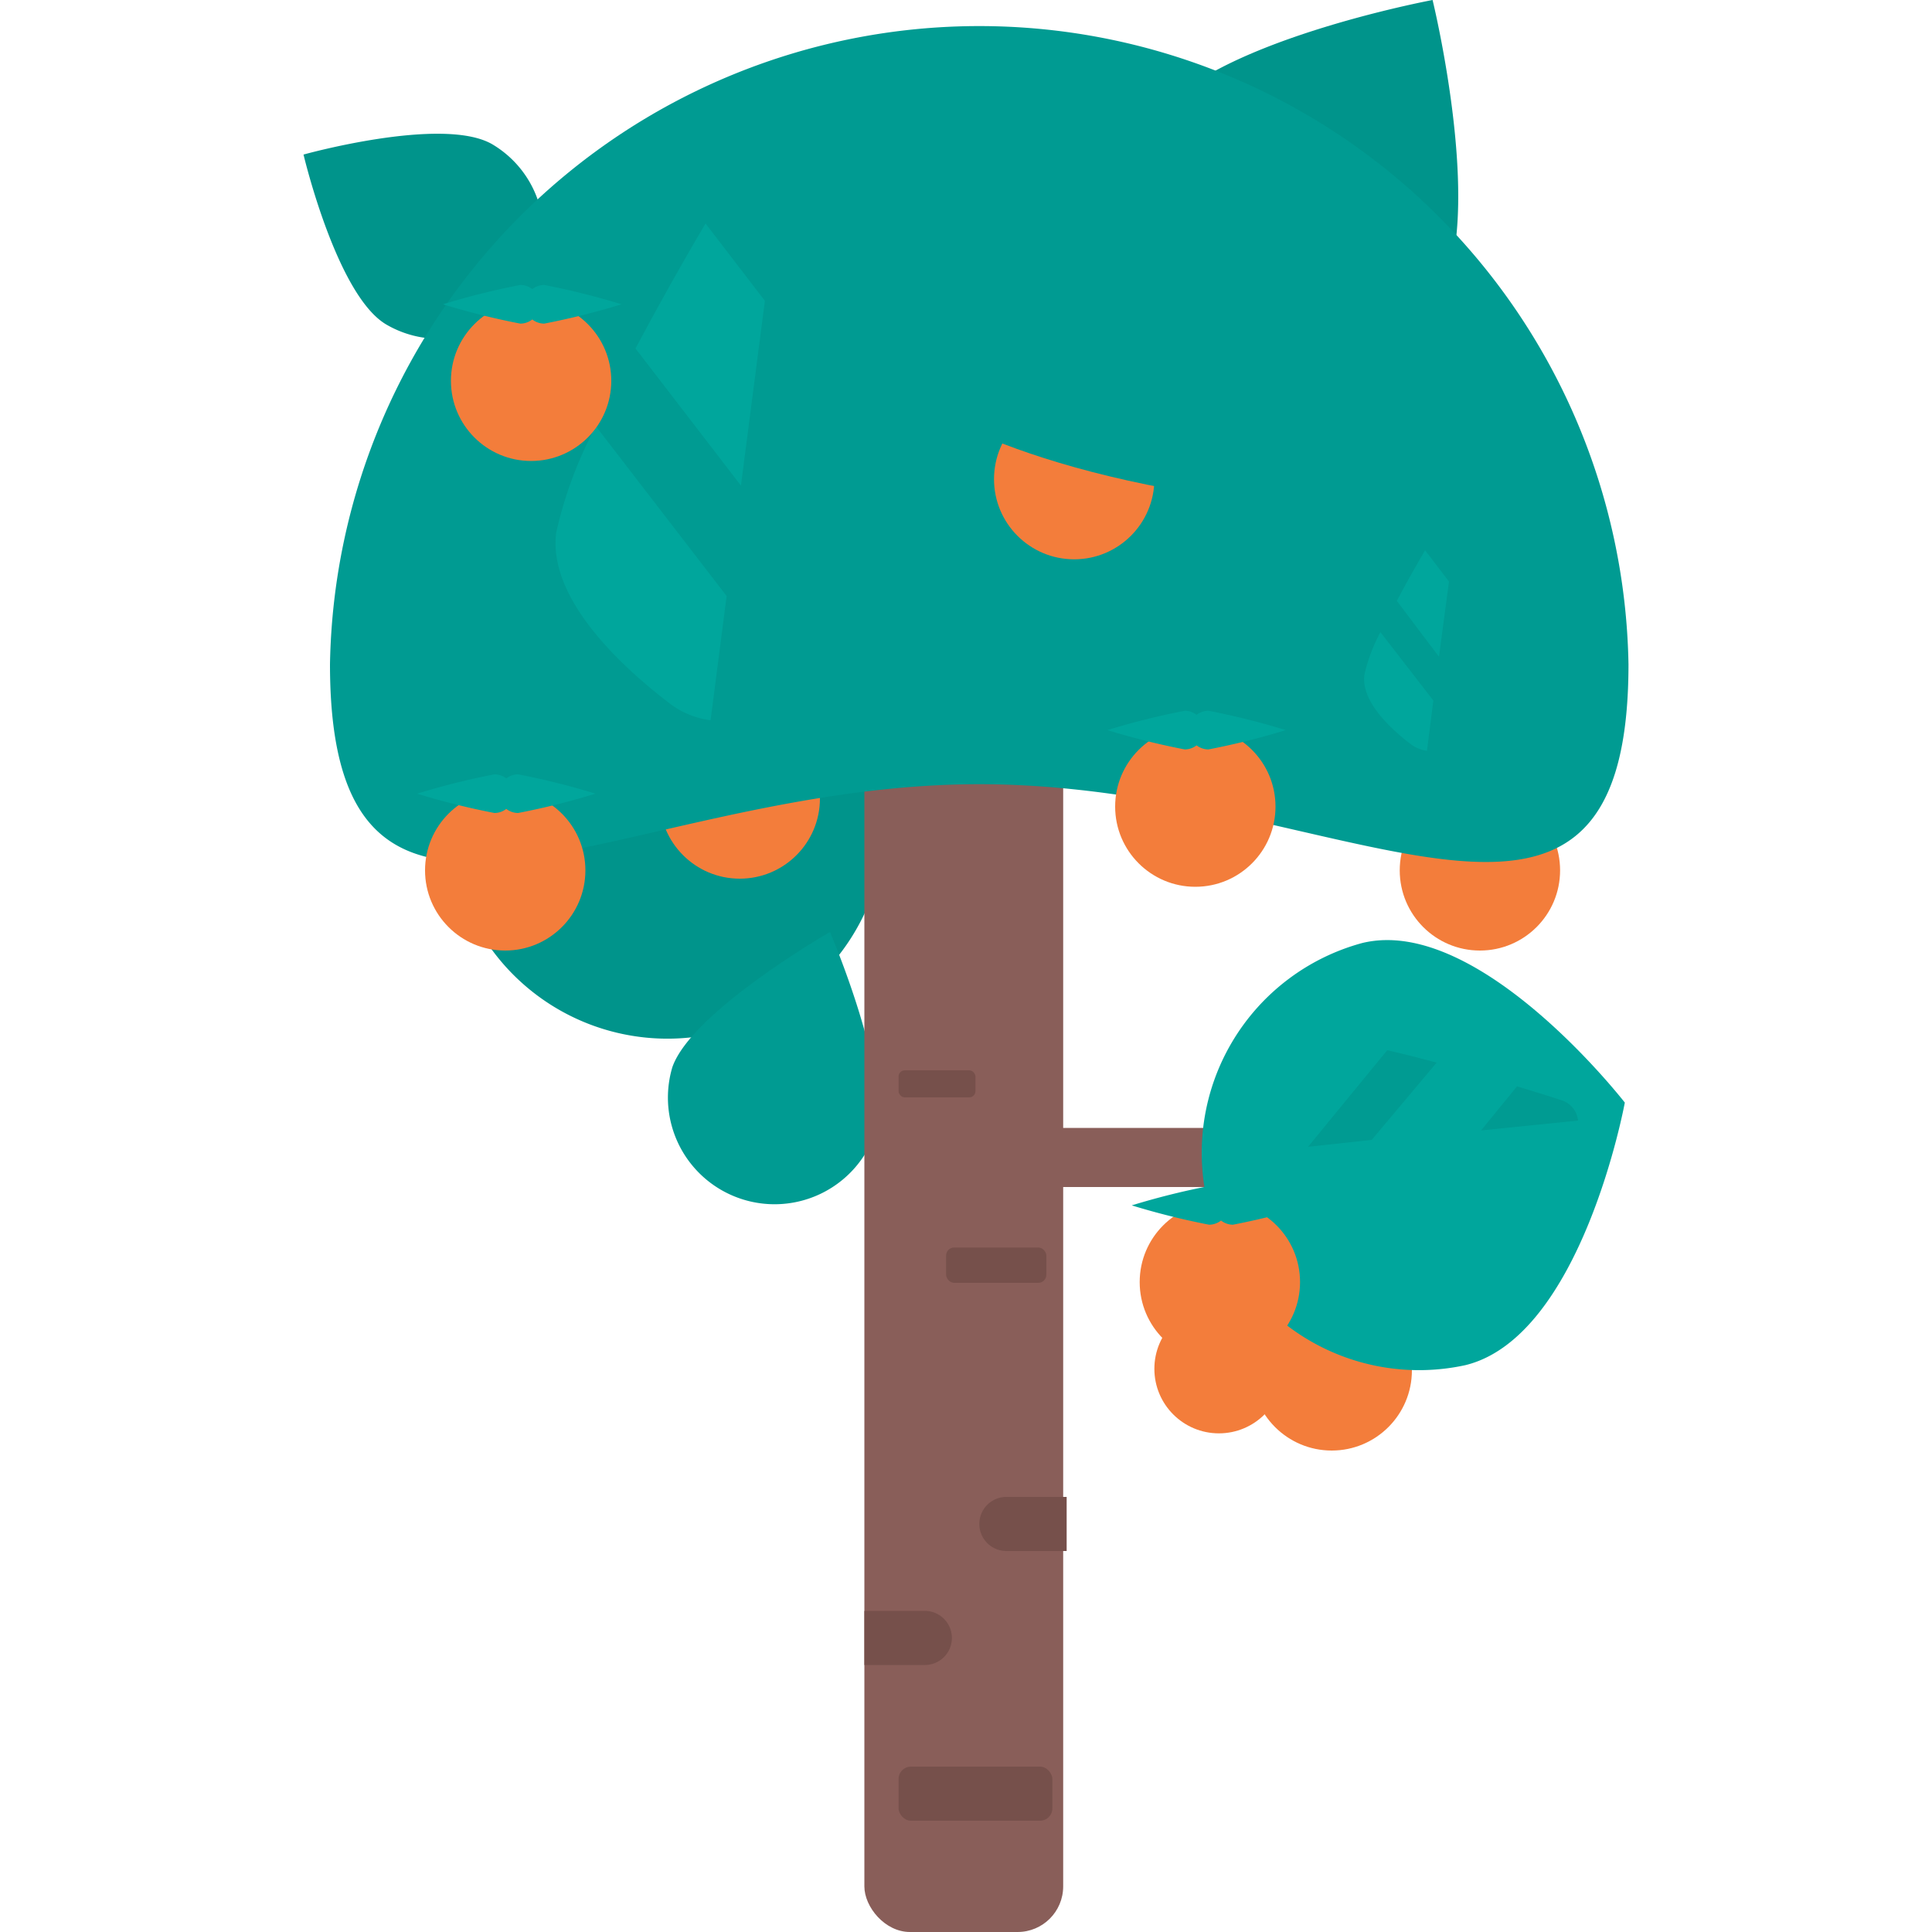
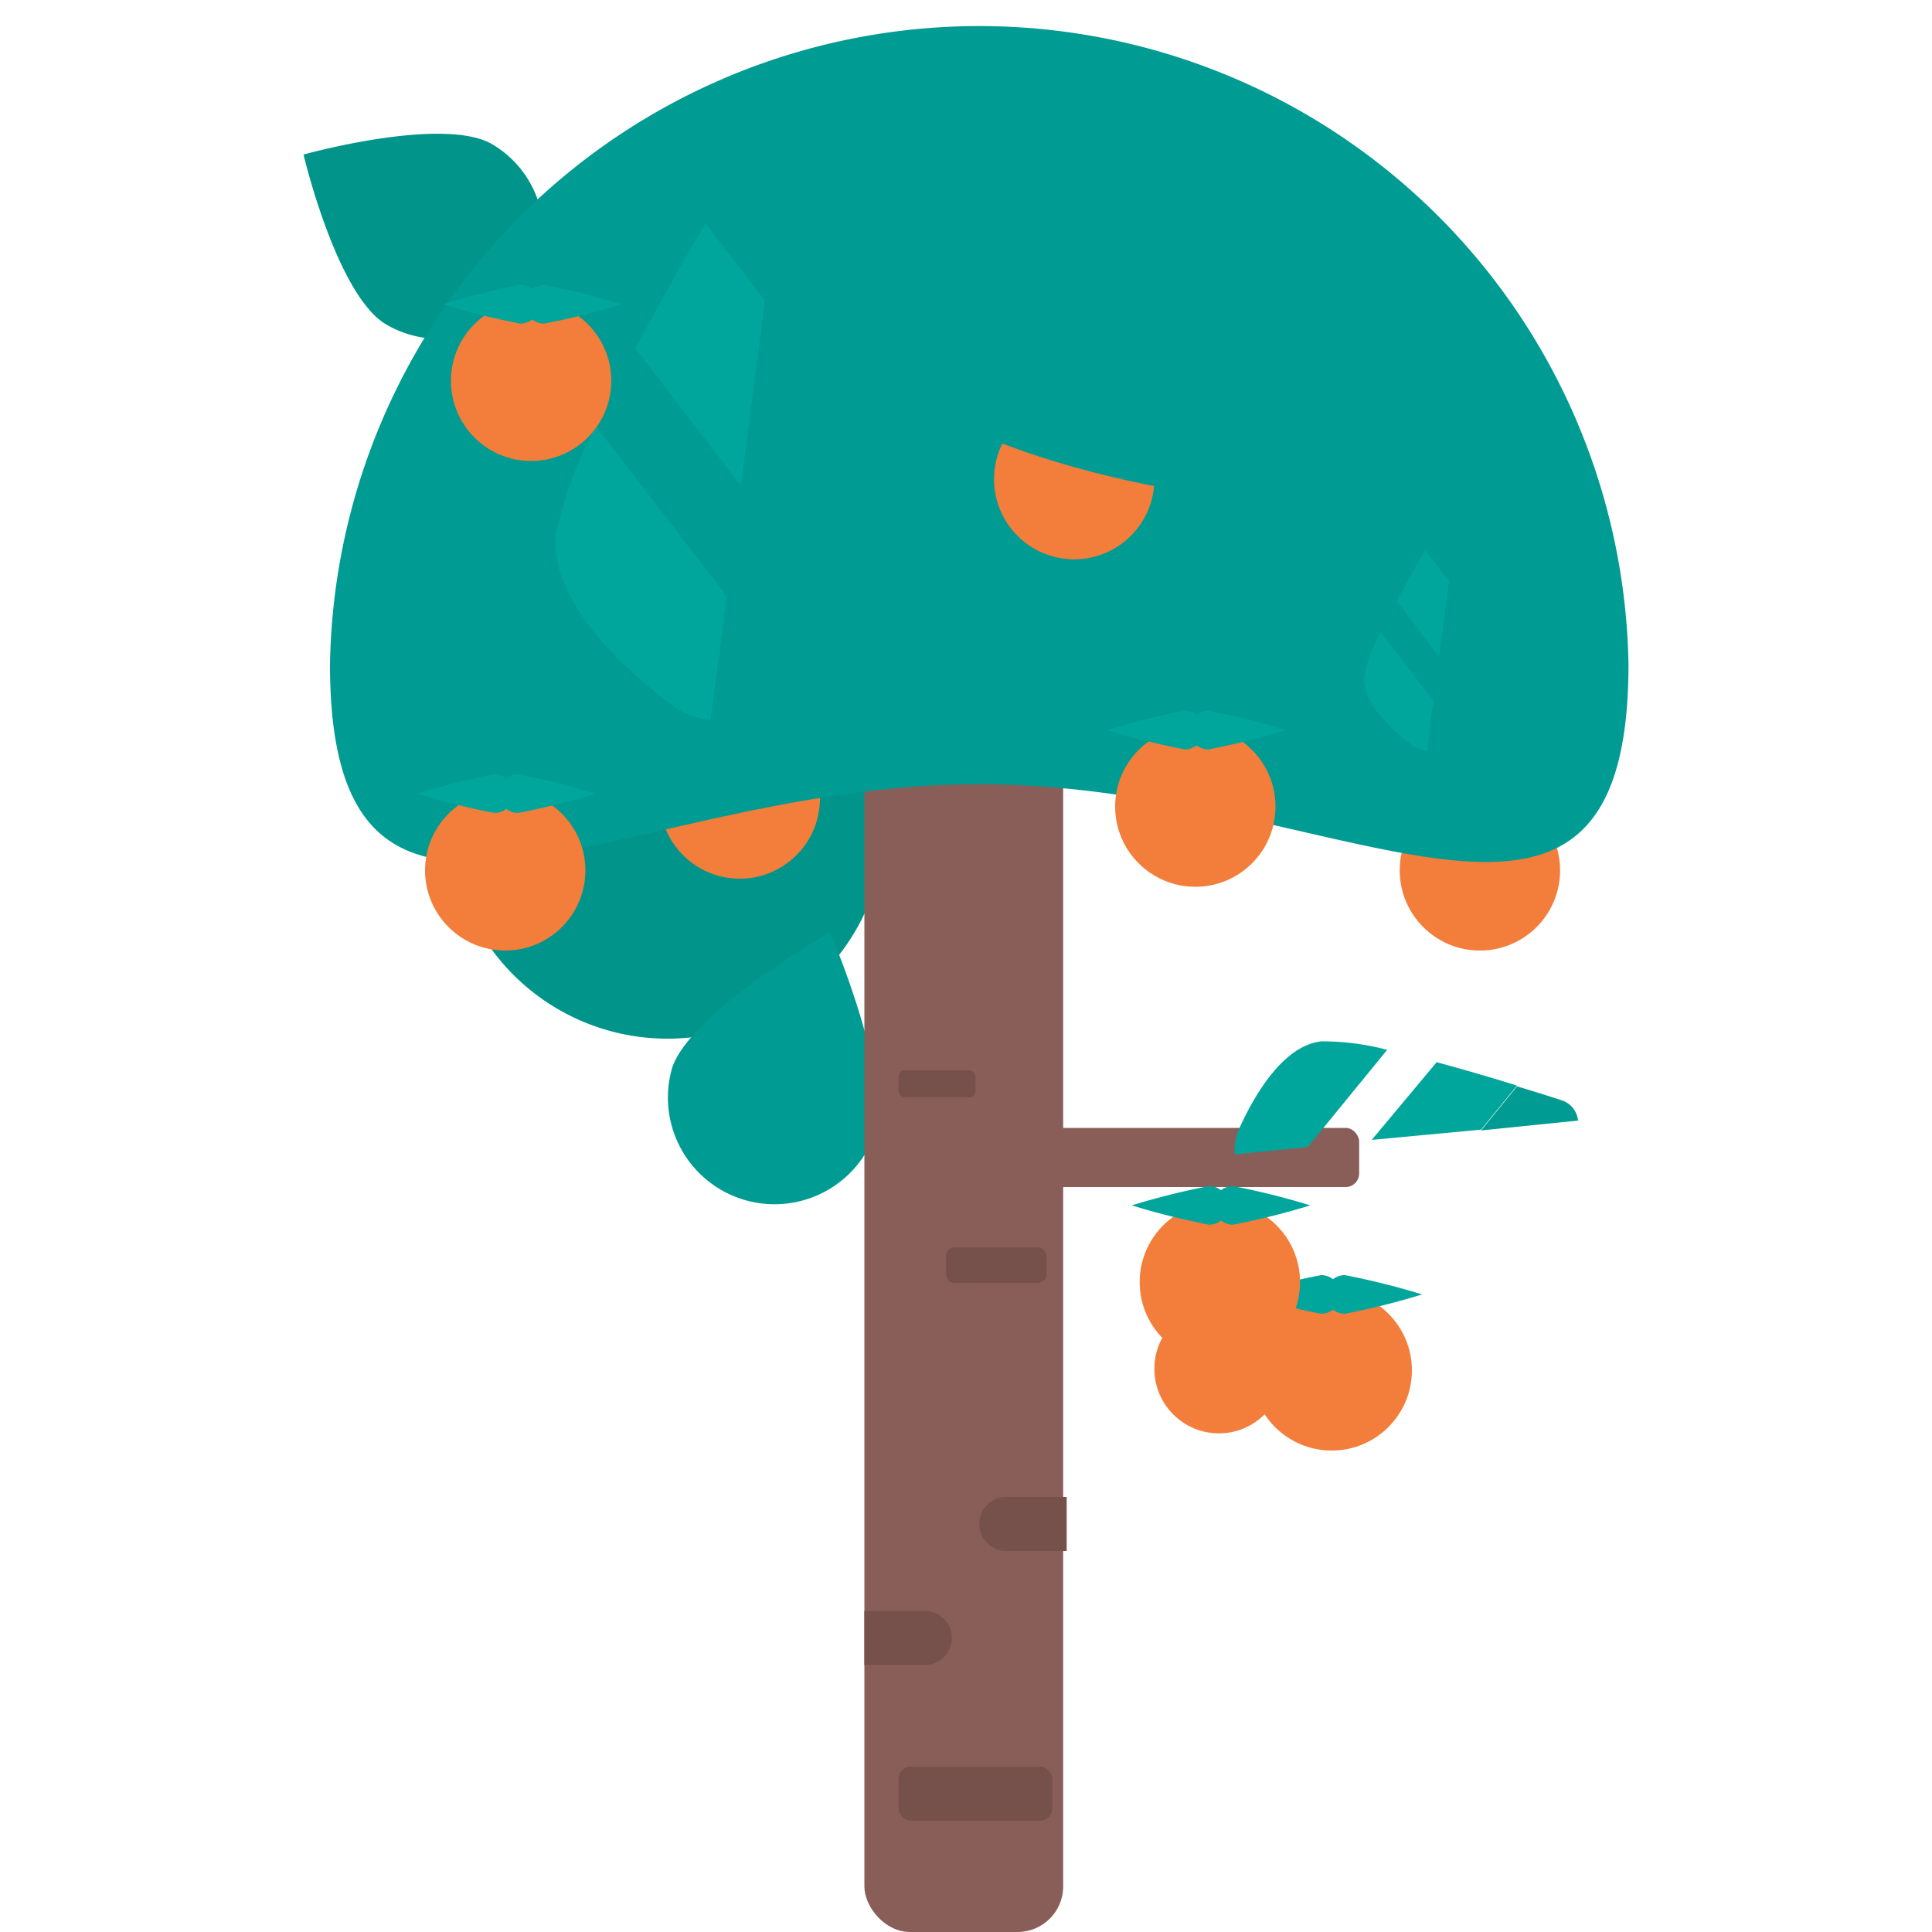
<svg xmlns="http://www.w3.org/2000/svg" id="Layer_1" data-name="Layer 1" viewBox="0 0 100 100">
  <defs>
    <style>.cls-1{fill:#f37d3b;}.cls-2{fill:#00a69c;}.cls-3{fill:#00948b;}.cls-4{fill:#009b92;}.cls-5{fill:#895e59;}.cls-6{fill:#76504b;}</style>
  </defs>
  <title>fruit tree</title>
  <circle class="cls-1" cx="76.6" cy="45.05" r="4.15" />
  <path class="cls-2" d="M77,41.08a1,1,0,0,1-1,1,38.77,38.77,0,0,1-4-1,38.77,38.77,0,0,1,4-1A1,1,0,0,1,77,41.08Z" />
  <path class="cls-2" d="M76.28,41.08a1,1,0,0,0,1,1,38.77,38.77,0,0,0,4-1,38.77,38.77,0,0,0-4-1A1,1,0,0,0,76.28,41.08Z" />
  <circle class="cls-1" cx="68.93" cy="70.93" r="4.15" />
  <path class="cls-2" d="M69.38,67a1,1,0,0,1-1,1,38.09,38.09,0,0,1-4-1,38.09,38.09,0,0,1,4-1A1,1,0,0,1,69.38,67Z" />
  <path class="cls-2" d="M68.61,67a1,1,0,0,0,1,1,38.09,38.09,0,0,0,4-1,38.09,38.09,0,0,0-4-1A1,1,0,0,0,68.61,67Z" />
  <circle class="cls-1" cx="63.09" cy="70.85" r="3.34" />
  <path class="cls-2" d="M63.45,67.66a.85.85,0,0,1-.84.84,30.94,30.94,0,0,1-3.2-.84,31.24,31.24,0,0,1,3.2-.83A.84.84,0,0,1,63.45,67.66Z" />
  <path class="cls-2" d="M62.83,67.66a.85.85,0,0,0,.84.84,30.94,30.94,0,0,0,3.2-.84,31.24,31.24,0,0,0-3.2-.83A.84.84,0,0,0,62.83,67.66Z" />
  <path class="cls-3" d="M43.76,36A11.27,11.27,0,1,1,24.83,48.2c-3.38-5.22.28-20.33.28-20.33S40.38,30.74,43.76,36Z" />
  <circle class="cls-1" cx="38.29" cy="41.33" r="4.15" />
  <path class="cls-2" d="M38.73,37.36a1,1,0,0,1-1,1,38.5,38.5,0,0,1-4-1,38.5,38.5,0,0,1,4-1A1,1,0,0,1,38.73,37.36Z" />
  <path class="cls-2" d="M38,37.36a1,1,0,0,0,1,1,38.77,38.77,0,0,0,4-1,38.77,38.77,0,0,0-4-1A1,1,0,0,0,38,37.36Z" />
  <path class="cls-4" d="M45.26,58.75A5.52,5.52,0,0,1,34.8,55.24c1-2.89,8.16-7,8.16-7S46.23,55.86,45.26,58.75Z" />
-   <path class="cls-3" d="M74.35,15.68A8.69,8.69,0,0,1,59.76,6.22C62.37,2.2,74.15,0,74.15,0S77,11.65,74.35,15.68Z" />
  <path class="cls-3" d="M25.45,7.45A5.41,5.41,0,1,1,20,16.8C17.43,15.3,15.71,8,15.71,8S22.87,6,25.45,7.45Z" />
  <path class="cls-3" d="M36.56,15.28a4.71,4.71,0,0,1-7.69,5.43c-1.5-2.13-.23-8.49-.23-8.49S35.06,13.16,36.56,15.28Z" />
  <rect class="cls-5" x="44.74" y="36.04" width="10.29" height="63.96" rx="2.36" ry="2.36" />
  <rect class="cls-5" x="45.56" y="58.39" width="24.78" height="3.06" rx="0.7" ry="0.7" transform="translate(115.91 119.83) rotate(-180)" />
-   <path class="cls-2" d="M84.1,57.07s-2.22,12.11-8.25,13.59a11.25,11.25,0,0,1-5.34-21.85C76.55,47.34,84.1,57.07,84.1,57.07Z" />
  <rect class="cls-6" x="46.51" y="55.4" width="3.98" height="1.4" rx="0.32" ry="0.32" />
  <rect class="cls-6" x="48.97" y="64.57" width="5.19" height="1.83" rx="0.42" ry="0.42" />
  <rect class="cls-6" x="46.51" y="91.44" width="7.96" height="2.8" rx="0.64" ry="0.64" />
  <path class="cls-6" d="M44.74,83.38h3.13a1.4,1.4,0,0,1,1.4,1.4h0a1.4,1.4,0,0,1-1.4,1.4H44.74" />
  <path class="cls-6" d="M55.21,80.28H52.09a1.4,1.4,0,0,1-1.4-1.4h0a1.4,1.4,0,0,1,1.4-1.4h3.12" />
  <path class="cls-4" d="M55.17,5.85a1.24,1.24,0,0,1,1.36.27L58.3,7.88l-1.19,2.79Z" />
  <path class="cls-4" d="M59.28,16.07l2.12-5c.64.7,1.26,1.39,1.8,2l-2.62,6.16Z" />
  <path class="cls-4" d="M43.76,5.54A2.22,2.22,0,0,0,41.59,6.7C41,7.86,40.25,9.18,39.5,10.59L43,14.71Z" />
  <path class="cls-4" d="M42.06,25l-6.14-7.32c-.74,1.52-1.42,3-2,4.37l7.6,9.07Z" />
  <path class="cls-4" d="M81.68,58a1.24,1.24,0,0,0-.85-1.05c-.68-.22-1.47-.47-2.31-.72l-1.86,2.28Z" />
  <path class="cls-2" d="M76.66,58.47l1.86-2.28c-1.32-.41-2.77-.84-4.16-1.21L71,59Z" />
-   <path class="cls-4" d="M71,59,74.36,55c-.9-.24-1.76-.46-2.56-.64l-4.11,5Z" />
  <path class="cls-2" d="M71.8,54.34a13.18,13.18,0,0,0-3.4-.44c-2,.21-3.51,2.85-4.26,4.52a2.66,2.66,0,0,0-.22,1.33l3.77-.38Z" />
  <path class="cls-4" d="M84.29,34.38c0,18.56-15,6.21-33.6,6.21S17.08,52.94,17.08,34.38a33.61,33.61,0,0,1,67.21,0Z" />
  <path class="cls-4" d="M40.71,7a2.08,2.08,0,0,0-2.08,1c-.63,1.06-1.36,2.27-2.11,3.56l3.07,4Z" />
  <path class="cls-2" d="M39.59,15.57l-3.07-4c-1.19,2-2.47,4.29-3.63,6.47l5.46,7.1Z" />
  <path class="cls-4" d="M38.35,25.15l-5.46-7.1c-.75,1.39-1.45,2.75-2.05,4l6.77,8.79Z" />
  <path class="cls-2" d="M30.84,22.06a21.84,21.84,0,0,0-2.05,5.5c-.45,3.41,3.37,6.94,5.86,8.84a4.39,4.39,0,0,0,2.13.88l.83-6.43Z" />
  <path class="cls-4" d="M75.43,26.64a.85.85,0,0,0-.84.41l-.85,1.43L75,30.1Z" />
  <path class="cls-2" d="M75,30.1l-1.24-1.62c-.48.83-1,1.74-1.46,2.62L74.48,34Z" />
  <path class="cls-4" d="M74.48,34l-2.2-2.86c-.31.56-.59,1.11-.83,1.62l2.73,3.54Z" />
  <path class="cls-2" d="M71.45,32.72a8.74,8.74,0,0,0-.83,2.21C70.44,36.31,72,37.74,73,38.5a1.73,1.73,0,0,0,.86.36l.33-2.6Z" />
  <circle class="cls-1" cx="63.14" cy="66.36" r="4.15" />
  <path class="cls-2" d="M63.58,62.39a1,1,0,0,1-1,1,38.77,38.77,0,0,1-4-1,38.77,38.77,0,0,1,4-1A1,1,0,0,1,63.58,62.39Z" />
-   <path class="cls-2" d="M62.82,62.39a1,1,0,0,0,1,1,38.77,38.77,0,0,0,4-1,38.77,38.77,0,0,0-4-1A1,1,0,0,0,62.82,62.39Z" />
+   <path class="cls-2" d="M62.82,62.39a1,1,0,0,0,1,1,38.77,38.77,0,0,0,4-1,38.77,38.77,0,0,0-4-1A1,1,0,0,0,62.82,62.39" />
  <circle class="cls-1" cx="26.15" cy="45.05" r="4.15" />
  <path class="cls-2" d="M26.59,41.08a1,1,0,0,1-1,1,38.09,38.09,0,0,1-4-1,38.09,38.09,0,0,1,4-1A1,1,0,0,1,26.59,41.08Z" />
  <path class="cls-2" d="M25.82,41.08a1,1,0,0,0,1,1,38.09,38.09,0,0,0,4-1,38.09,38.09,0,0,0-4-1A1,1,0,0,0,25.82,41.08Z" />
  <circle class="cls-1" cx="61.87" cy="41.75" r="4.15" />
  <path class="cls-2" d="M62.32,37.79a1,1,0,0,1-1,1,38.09,38.09,0,0,1-4-1,38.09,38.09,0,0,1,4-1A1,1,0,0,1,62.32,37.79Z" />
  <path class="cls-2" d="M61.55,37.79a1,1,0,0,0,1,1,38.09,38.09,0,0,0,4-1,38.09,38.09,0,0,0-4-1A1,1,0,0,0,61.55,37.79Z" />
  <circle class="cls-1" cx="55.6" cy="24.8" r="4.15" />
  <path class="cls-2" d="M56,20.83a1,1,0,0,1-1,1,38.09,38.09,0,0,1-4-1,38.09,38.09,0,0,1,4-1A1,1,0,0,1,56,20.83Z" />
  <path class="cls-2" d="M55.27,20.83a1,1,0,0,0,1,1,38.09,38.09,0,0,0,4-1,38.09,38.09,0,0,0-4-1A1,1,0,0,0,55.27,20.83Z" />
  <circle class="cls-1" cx="27.49" cy="19.71" r="4.15" />
  <path class="cls-2" d="M27.93,15.75a1,1,0,0,1-1,1,38.09,38.09,0,0,1-4-1,38.09,38.09,0,0,1,4-1A1,1,0,0,1,27.93,15.75Z" />
  <path class="cls-2" d="M27.17,15.75a1,1,0,0,0,1,1,38.77,38.77,0,0,0,4-1,38.77,38.77,0,0,0-4-1A1,1,0,0,0,27.17,15.75Z" />
  <path class="cls-4" d="M46.7,20.26S51.55,24.39,65.1,26L65,15.2" />
</svg>